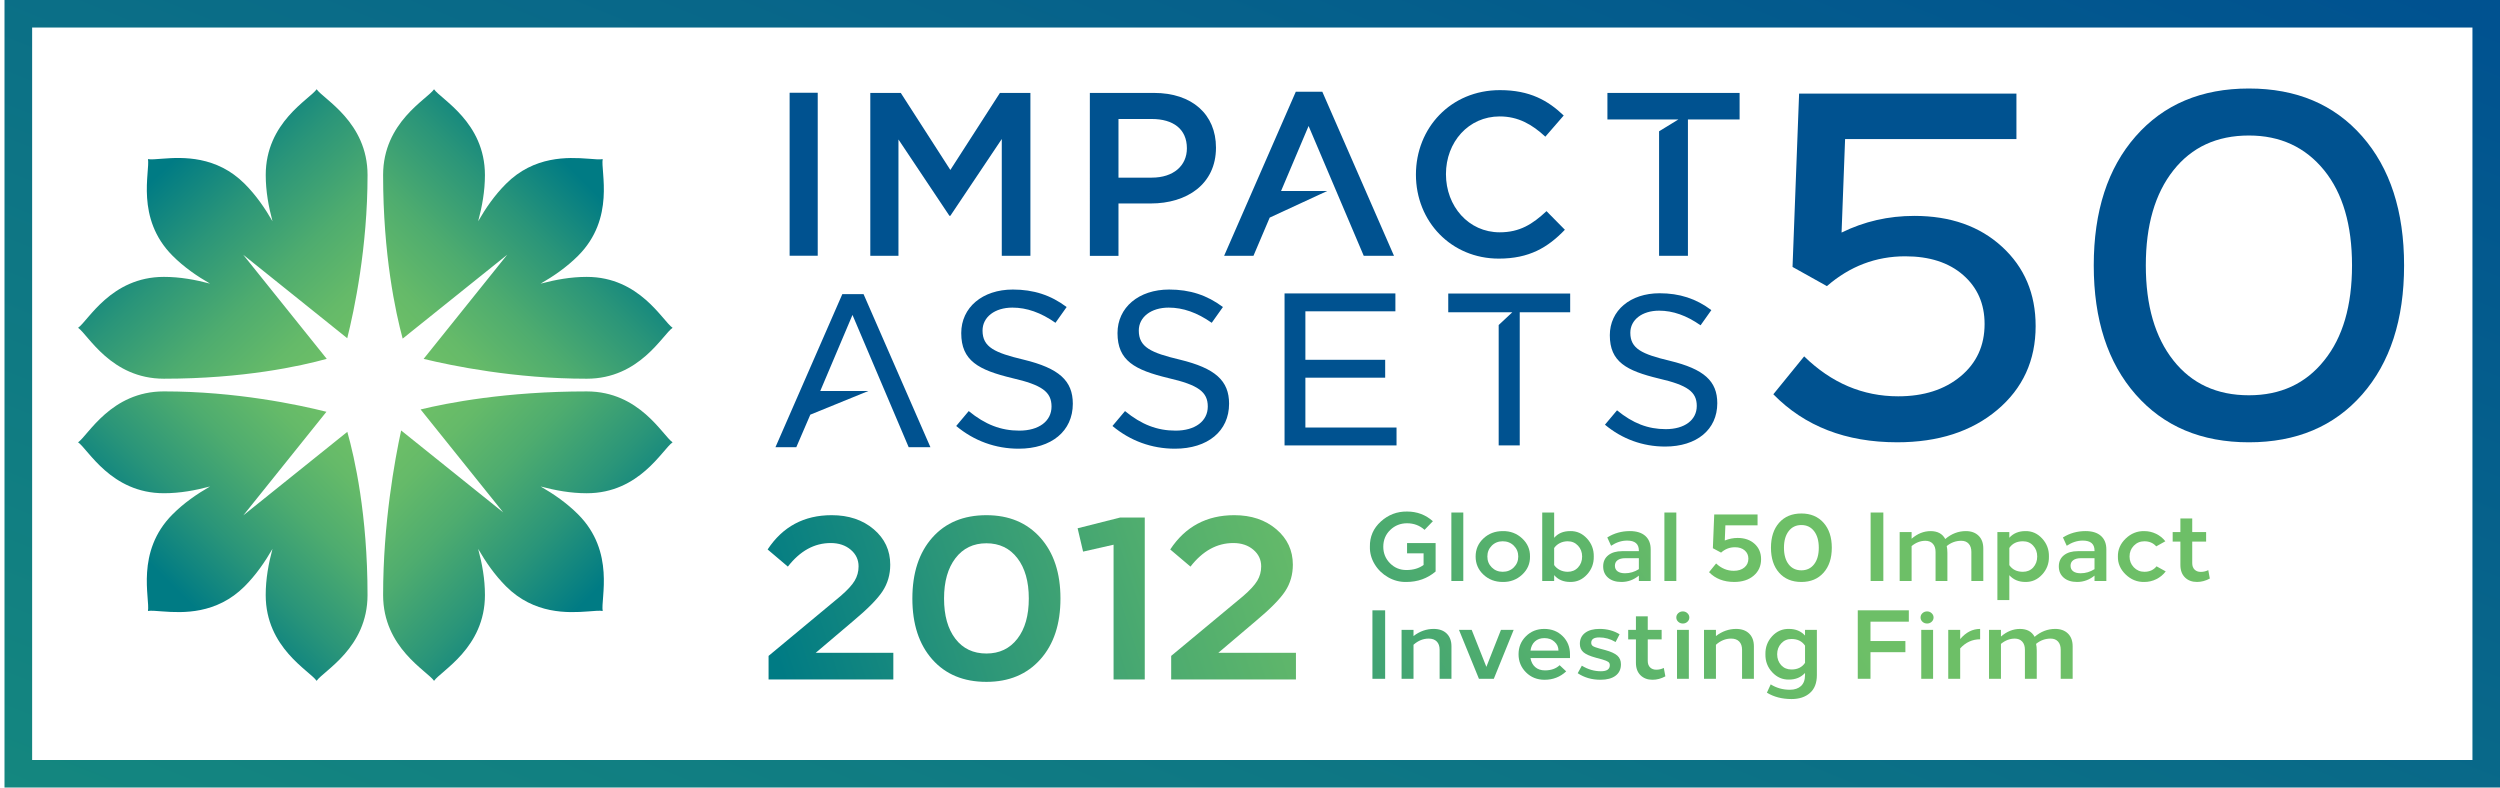
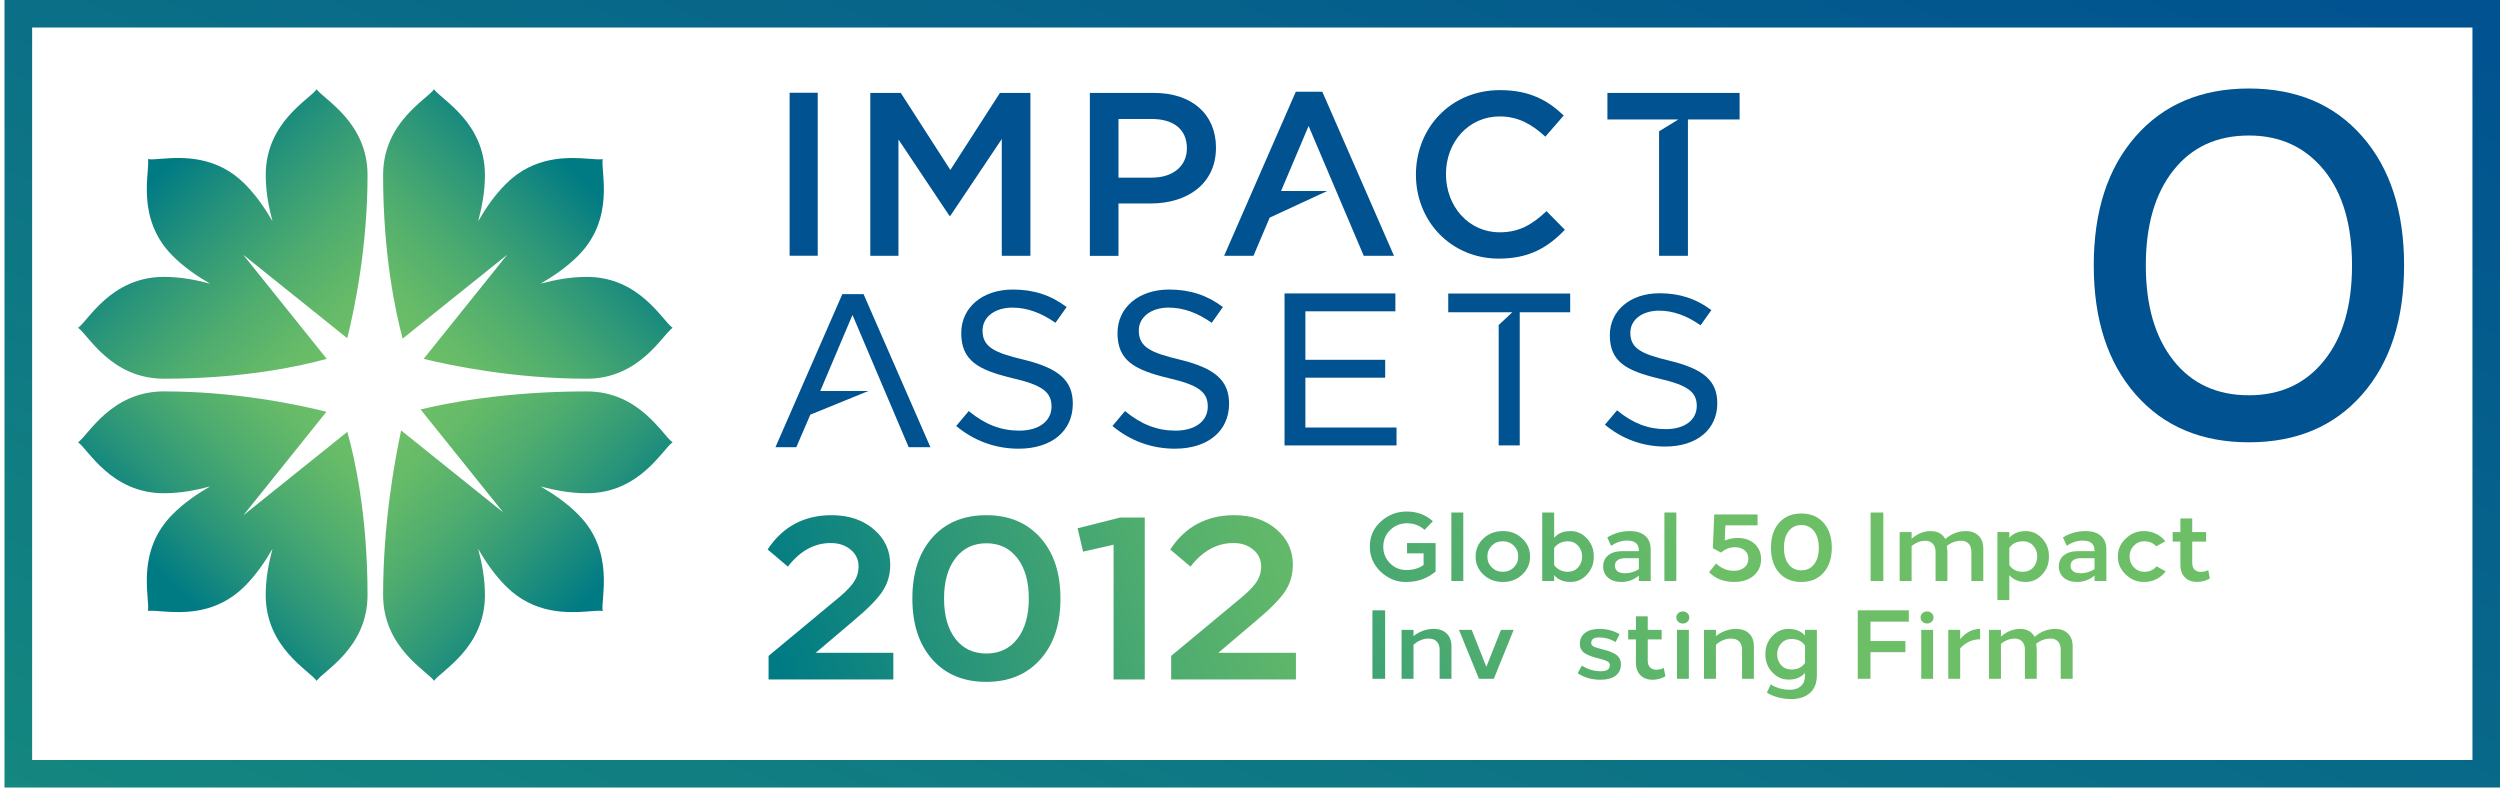
<svg xmlns="http://www.w3.org/2000/svg" xmlns:xlink="http://www.w3.org/1999/xlink" version="1.1" x="0px" y="0px" viewBox="0 0 273 86" style="enable-background:new 0 0 273 86;" xml:space="preserve">
  <style type="text/css">
	.st0{fill:#005290;}
	
		.st1{clip-path:url(#SVGID_00000012433022376987562310000015640487429936048533_);fill:url(#SVGID_00000057862981410801562660000005579558240098716848_);}
	
		.st2{clip-path:url(#SVGID_00000160873929517719277420000015274564312238784161_);fill:url(#SVGID_00000130609890900878045930000008833482031470903682_);}
	
		.st3{clip-path:url(#SVGID_00000116922984867089154090000005852378968546324378_);fill:url(#SVGID_00000170239080758432711210000015611748407411444924_);}
	
		.st4{clip-path:url(#SVGID_00000081648194355412989740000002065019868919318462_);fill:url(#SVGID_00000031889650115579526490000011868526419912548245_);}
	.st5{fill:url(#SVGID_00000085216441984581847680000004129023969065586832_);}
	.st6{fill:url(#SVGID_00000168088889085166008300000000962811721388778888_);}
	.st7{fill:url(#SVGID_00000182486289462085191620000005182790848285354164_);}
	.st8{fill:url(#SVGID_00000085931862666309088250000005960452474559933576_);}
	.st9{fill:url(#SVGID_00000024707641680274774800000007641394027633633420_);}
	.st10{fill:url(#SVGID_00000030462989850440225090000000604865749717848233_);}
	.st11{fill:url(#SVGID_00000117671783931135362260000001498040787265353612_);}
	.st12{fill:url(#SVGID_00000096058569563859302080000008058046654445045645_);}
	.st13{fill:url(#SVGID_00000103980428247966872130000015793613854798934710_);}
	.st14{fill:url(#SVGID_00000026156800953860471990000000544089126612431008_);}
	.st15{fill:url(#SVGID_00000095316818185614418520000010343106037681464994_);}
	.st16{fill:url(#SVGID_00000086665975364174708530000016807010684725179812_);}
	.st17{fill:url(#SVGID_00000088111987591673603600000005589294244464148888_);}
	.st18{fill:url(#SVGID_00000080193174958977541340000000607537338556479643_);}
	.st19{fill:url(#SVGID_00000147207583215775409340000016328233371571761057_);}
	.st20{fill:url(#SVGID_00000005236462174436638940000010321015519711652740_);}
	.st21{fill:url(#SVGID_00000060019411384684458800000007079533323345447336_);}
	.st22{fill:url(#SVGID_00000113318090924468572050000016343852865152568221_);}
	.st23{fill:url(#SVGID_00000147915683539032432120000012658301016247425462_);}
	.st24{fill:url(#SVGID_00000127010548778900536120000015937864866430842006_);}
	.st25{fill:url(#SVGID_00000124162617456823943220000000090347712964104591_);}
	.st26{fill:url(#SVGID_00000029004053705063138140000008180279399607327624_);}
	.st27{fill:url(#SVGID_00000055672572266689973370000013050730661618773128_);}
	.st28{fill:url(#SVGID_00000102523162468057597120000001563320373440044719_);}
	.st29{fill:url(#SVGID_00000016780667937990318020000012869062538874288046_);}
	.st30{fill:url(#SVGID_00000173131370126701854250000010868644484233549968_);}
	.st31{fill:url(#SVGID_00000065754409280564556850000002491688817302307235_);}
	.st32{fill:url(#SVGID_00000064348551217869300550000015290977856427947154_);}
	.st33{fill:url(#SVGID_00000016773498058217223250000010953573774094555554_);}
	.st34{fill:url(#SVGID_00000061455156569244154160000016890593159689577124_);}
	.st35{fill:url(#SVGID_00000035510453808126533950000012699378460362687156_);}
	
		.st36{fill:none;stroke:url(#SVGID_00000093894338767265823930000003207029558476441522_);stroke-width:3.018;stroke-miterlimit:10;}
</style>
  <g id="ImpactAssets_02">
    <g>
      <g>
        <polygon class="st0" points="99.228,48.835 93.091,34.389 89.573,42.695 94.827,42.695      88.487,45.281 86.956,48.835 84.679,48.835 91.981,32.121 94.301,32.121      101.602,48.835    " />
        <polygon class="st0" points="163.656,48.64 163.656,35.492 165.14,34.103 158.149,34.103      158.149,32.051 171.463,32.051 171.463,34.103 165.956,34.103 165.956,48.64    " />
        <path class="st0" d="M111.237,48.998c-2.526,0-4.876-0.856-6.82-2.48l1.368-1.628     c1.801,1.474,3.518,2.135,5.526,2.135c2.136,0,3.516-1.034,3.516-2.632     c0-1.601-1.041-2.354-4.286-3.103c-3.696-0.892-5.574-1.898-5.574-4.916     c0-2.8,2.318-4.756,5.638-4.756c2.263,0,4.14,0.609,5.872,1.91l-1.22,1.722     c-1.593-1.116-3.134-1.659-4.703-1.659c-1.92,0-3.261,1.031-3.261,2.506     c0,1.814,1.322,2.423,4.482,3.176c3.87,0.941,5.377,2.292,5.377,4.817     C117.152,47.072,114.83,48.998,111.237,48.998z" />
        <path class="st0" d="M128.3,48.998c-2.526,0-4.876-0.856-6.82-2.48l1.37-1.628     c1.798,1.474,3.516,2.135,5.525,2.135c2.136,0,3.515-1.034,3.515-2.632     c0-1.599-1.04-2.354-4.285-3.103c-3.696-0.892-5.574-1.898-5.574-4.916     c0-2.8,2.318-4.756,5.638-4.756c2.263,0,4.14,0.609,5.874,1.91l-1.223,1.722     c-1.592-1.116-3.135-1.659-4.701-1.659c-1.922,0-3.263,1.031-3.263,2.506     c0,1.814,1.322,2.423,4.483,3.176c3.869,0.941,5.377,2.292,5.377,4.817     C134.215,47.072,131.892,48.998,128.3,48.998z" />
        <polygon class="st0" points="140.273,48.64 140.273,32.042 152.377,32.042 152.377,33.995      142.548,33.995 142.548,39.29 151.261,39.29 151.261,41.243 142.548,41.243      142.548,46.686 152.501,46.686 152.501,48.64    " />
        <path class="st0" d="M181.829,48.764c-2.432,0-4.697-0.823-6.569-2.387l1.319-1.57     c1.732,1.42,3.388,2.056,5.323,2.056c2.056,0,3.385-0.994,3.385-2.535     c0-1.54-1.003-2.266-4.127-2.988c-3.56-0.859-5.368-1.828-5.368-4.734     c0-2.697,2.232-4.582,5.431-4.582c2.18,0,3.988,0.586,5.656,1.84l-1.177,1.659     c-1.535-1.074-3.02-1.598-4.529-1.598c-1.85,0-3.142,0.992-3.142,2.414     c0,1.746,1.274,2.332,4.319,3.06c3.725,0.906,5.177,2.207,5.177,4.638     C187.526,46.908,185.29,48.764,181.829,48.764z" />
        <rect x="86.226" y="10.128" class="st0" width="3.069" height="17.798" />
        <polygon class="st0" points="103.778,23.565 103.677,23.565 98.112,15.23 98.112,27.936      95.037,27.936 95.037,10.148 98.366,10.148 103.778,18.559 109.191,10.148      112.521,10.148 112.521,27.936 109.394,27.936 109.394,15.179    " />
        <path class="st0" d="M125.67,22.219h-3.532v5.719h-3.126V10.147h7.013     c4.143,0,6.76,2.339,6.76,5.974C132.785,20.136,129.583,22.219,125.67,22.219z      M125.772,12.994h-3.634v6.404h3.634c2.363,0,3.837-1.296,3.837-3.204     C129.608,14.087,128.109,12.994,125.772,12.994z" />
        <polygon class="st0" points="144.398,10.02 141.5,10.02 133.673,27.937 136.877,27.937      138.652,23.762 144.924,20.86 139.891,20.86 142.898,13.757 148.921,27.937      152.225,27.937    " />
        <path class="st0" d="M163.667,28.241c-5.184,0-9.048-4.041-9.048-9.174     c0-5.082,3.788-9.225,9.175-9.225c3.278,0,5.26,1.146,6.963,2.772l-2.007,2.312     c-1.423-1.322-2.948-2.212-4.981-2.212c-3.405,0-5.871,2.796-5.871,6.302     s2.466,6.353,5.871,6.353c2.187,0,3.583-0.889,5.108-2.312l2.007,2.033     C169.029,27.021,166.996,28.241,163.667,28.241z" />
        <polygon class="st0" points="184.322,27.937 181.171,27.937 181.171,14.337 183.28,13.046      175.53,13.046 175.53,10.147 189.965,10.147 189.965,13.046 184.322,13.046    " />
      </g>
    </g>
  </g>
  <g id="Flower">
    <g>
      <defs>
        <path id="SVGID_4_" d="M41.835,19.115c0,8.721,1.36,14.992,2.136,17.862l11.416-9.16     l-9.127,11.373c3.095,0.754,9.955,2.166,17.816,2.166     c5.777,0,8.274-4.812,9.371-5.56c-1.097-0.748-3.594-5.56-9.371-5.56     c-1.766,0-3.427,0.31-5.042,0.74c1.445-0.836,2.843-1.796,4.091-3.043     c4.085-4.085,2.448-9.253,2.689-10.558c-0.323,0.063-0.883,0.008-1.604-0.047     c-2.191-0.164-5.881-0.329-8.952,2.742c-1.248,1.247-2.207,2.64-3.041,4.088     c0.43-1.618,0.737-3.279,0.737-5.042c0-5.777-4.812-8.274-5.557-9.368     C46.65,10.838,41.835,13.339,41.835,19.115z" />
      </defs>
      <clipPath id="SVGID_00000046335671625957577770000000543142997591549858_">
        <use xlink:href="#SVGID_4_" style="overflow:visible;" />
      </clipPath>
      <linearGradient id="SVGID_00000169554242988233935070000017565818200262108842_" gradientUnits="userSpaceOnUse" x1="-126.062" y1="444.883" x2="-123.321" y2="444.883" gradientTransform="matrix(-7.503 7.503 7.503 7.503 -4218.587 -2373.819)">
        <stop offset="0" style="stop-color:#007B84" />
        <stop offset="0.071" style="stop-color:#007B84" />
        <stop offset="0.341" style="stop-color:#2A9579" />
        <stop offset="0.617" style="stop-color:#4EAC6F" />
        <stop offset="0.842" style="stop-color:#65BA69" />
        <stop offset="0.985" style="stop-color:#6DBF67" />
        <stop offset="1" style="stop-color:#6DBF67" />
      </linearGradient>
      <polygon style="clip-path:url(#SVGID_00000046335671625957577770000000543142997591549858_);fill:url(#SVGID_00000169554242988233935070000017565818200262108842_);" points="    89.251,25.552 57.641,57.162 26.031,25.552 57.641,-6.059   " />
    </g>
    <g>
      <defs>
        <path id="SVGID_3_" d="M45.929,44.712l9.026,11.246l-11.15-8.952     c-0.691,3.183-1.969,10.144-1.969,17.972c0,5.777,4.814,8.277,5.563,9.371     c0.743-1.094,5.557-3.594,5.557-9.371c0-1.763-0.307-3.427-0.74-5.039     c0.836,1.445,1.796,2.838,3.041,4.088c3.076,3.074,6.766,2.906,8.957,2.742     c0.721-0.055,1.278-0.11,1.601-0.049c-0.241-1.302,1.396-6.47-2.689-10.555     c-1.248-1.248-2.643-2.207-4.088-3.041c1.612,0.428,3.276,0.738,5.039,0.738     c5.777,0,8.274-4.812,9.371-5.56c-1.097-0.749-3.594-5.56-9.371-5.56     C55.256,42.741,48.821,44.007,45.929,44.712z" />
      </defs>
      <clipPath id="SVGID_00000149365928996754093690000003003675763916747185_">
        <use xlink:href="#SVGID_3_" style="overflow:visible;" />
      </clipPath>
      <linearGradient id="SVGID_00000091720316630167364650000001222313979060321204_" gradientUnits="userSpaceOnUse" x1="-172.207" y1="483.399" x2="-169.465" y2="483.399" gradientTransform="matrix(-7.891 -7.632 -7.632 7.891 2396.56 -5062.381)">
        <stop offset="0" style="stop-color:#007B84" />
        <stop offset="0.071" style="stop-color:#007B84" />
        <stop offset="0.341" style="stop-color:#2A9579" />
        <stop offset="0.617" style="stop-color:#4EAC6F" />
        <stop offset="0.842" style="stop-color:#65BA69" />
        <stop offset="0.985" style="stop-color:#6DBF67" />
        <stop offset="1" style="stop-color:#6DBF67" />
      </linearGradient>
      <polygon style="clip-path:url(#SVGID_00000149365928996754093690000003003675763916747185_);fill:url(#SVGID_00000091720316630167364650000001222313979060321204_);" points="    58.168,90.147 26.039,59.072 57.114,26.944 89.243,58.019   " />
    </g>
    <g>
      <defs>
        <path id="SVGID_2_" d="M8.526,48.301c1.094,0.746,3.592,5.56,9.368,5.56     c1.768,0,3.43-0.31,5.045-0.74c-1.448,0.836-2.843,1.793-4.091,3.043     c-4.085,4.085-2.448,9.253-2.692,10.555c0.321-0.06,0.88-0.005,1.601,0.049     c2.191,0.164,5.878,0.332,8.957-2.742c1.245-1.25,2.202-2.64,3.041-4.088     c-0.433,1.615-0.74,3.279-0.74,5.039c0,5.777,4.814,8.277,5.56,9.371     c0.749-1.094,5.56-3.594,5.56-9.371c0-8.743-1.406-14.983-2.207-17.821     L26.572,56.276l9.075-11.31c-3.079-0.773-9.895-2.226-17.752-2.226     C12.118,42.741,9.62,47.552,8.526,48.301z" />
      </defs>
      <clipPath id="SVGID_00000128447137890911541140000015743918968163360142_">
        <use xlink:href="#SVGID_2_" style="overflow:visible;" />
      </clipPath>
      <linearGradient id="SVGID_00000083773640967811588750000014460331176053374631_" gradientUnits="userSpaceOnUse" x1="-214.143" y1="438.144" x2="-211.401" y2="438.144" gradientTransform="matrix(7.244 -7.373 -7.373 -7.244 4799.271 1660.581)">
        <stop offset="0" style="stop-color:#007B84" />
        <stop offset="0.071" style="stop-color:#007B84" />
        <stop offset="0.341" style="stop-color:#2A9579" />
        <stop offset="0.617" style="stop-color:#4EAC6F" />
        <stop offset="0.842" style="stop-color:#65BA69" />
        <stop offset="0.985" style="stop-color:#6DBF67" />
        <stop offset="1" style="stop-color:#6DBF67" />
      </linearGradient>
      <polygon style="clip-path:url(#SVGID_00000128447137890911541140000015743918968163360142_);fill:url(#SVGID_00000083773640967811588750000014460331176053374631_);" points="    -7.276,58.825 24.051,26.939 55.937,58.266 24.611,90.152   " />
    </g>
    <g>
      <defs>
        <path id="SVGID_1_" d="M29.018,19.115c0,1.766,0.307,3.43,0.738,5.045     c-0.839-1.448-1.793-2.84-3.041-4.091c-3.079-3.074-6.766-2.909-8.957-2.742     c-0.721,0.055-1.28,0.11-1.601,0.047c0.244,1.305-1.393,6.473,2.692,10.558     c1.247,1.248,2.643,2.207,4.088,3.041c-1.618-0.428-3.276-0.737-5.042-0.737     c-5.777,0-8.274,4.812-9.368,5.56c1.094,0.749,3.592,5.56,9.368,5.56     c8.688,0,14.918-1.376,17.785-2.169l-9.124-11.37l11.362,9.119     c0.765-3.062,2.218-9.922,2.218-17.821c0-5.777-4.812-8.277-5.56-9.368     C33.829,10.838,29.016,13.339,29.018,19.115z" />
      </defs>
      <clipPath id="SVGID_00000183957619231733046920000010081042821832089531_">
        <use xlink:href="#SVGID_1_" style="overflow:visible;" />
      </clipPath>
      <linearGradient id="SVGID_00000031182289323771332320000017325776514038056327_" gradientUnits="userSpaceOnUse" x1="-165.153" y1="400.45" x2="-162.411" y2="400.45" gradientTransform="matrix(7.761 8.15 8.15 -7.761 -1965.614 4470.82)">
        <stop offset="0" style="stop-color:#007B84" />
        <stop offset="0.071" style="stop-color:#007B84" />
        <stop offset="0.341" style="stop-color:#2A9579" />
        <stop offset="0.617" style="stop-color:#4EAC6F" />
        <stop offset="0.842" style="stop-color:#65BA69" />
        <stop offset="0.985" style="stop-color:#6DBF67" />
        <stop offset="1" style="stop-color:#6DBF67" />
      </linearGradient>
      <polygon style="clip-path:url(#SVGID_00000183957619231733046920000010081042821832089531_);fill:url(#SVGID_00000031182289323771332320000017325776514038056327_);" points="    25.101,-6.039 55.921,26.322 23.56,57.142 -7.26,24.781   " />
    </g>
  </g>
  <g id="Loew_Next_-_Medium_-_Outline">
    <g>
      <linearGradient id="SVGID_00000125575410866461327290000017845632924328210091_" gradientUnits="userSpaceOnUse" x1="103.814" y1="92.54" x2="185.072" y2="39.08">
        <stop offset="0" style="stop-color:#007B84" />
        <stop offset="0.071" style="stop-color:#007B84" />
        <stop offset="0.341" style="stop-color:#2A9579" />
        <stop offset="0.617" style="stop-color:#4EAC6F" />
        <stop offset="0.842" style="stop-color:#65BA69" />
        <stop offset="0.985" style="stop-color:#6DBF67" />
        <stop offset="1" style="stop-color:#6DBF67" />
      </linearGradient>
      <path style="fill:url(#SVGID_00000125575410866461327290000017845632924328210091_);" d="M156.47,56.917    l-0.908,0.94c-0.534-0.477-1.171-0.716-1.912-0.716    c-0.719,0-1.331,0.244-1.837,0.732c-0.505,0.488-0.758,1.098-0.758,1.832    c0,0.705,0.244,1.305,0.732,1.799c0.488,0.495,1.084,0.743,1.789,0.743    c0.755,0,1.381-0.185,1.88-0.555v-1.271h-1.805v-1.121h3.119v3.108    c-0.897,0.761-1.961,1.142-3.193,1.142c-0.705,0.015-1.367-0.154-1.987-0.507    c-0.619-0.353-1.111-0.828-1.474-1.426s-0.538-1.235-0.523-1.912    c-0.021-1.096,0.377-2.015,1.196-2.756c0.819-0.741,1.773-1.104,2.863-1.089    C154.74,55.86,155.68,56.213,156.47,56.917z" />
      <linearGradient id="SVGID_00000010311944381683000200000004762505323412207038_" gradientUnits="userSpaceOnUse" x1="105.45" y1="95.028" x2="186.709" y2="41.568">
        <stop offset="0" style="stop-color:#007B84" />
        <stop offset="0.071" style="stop-color:#007B84" />
        <stop offset="0.341" style="stop-color:#2A9579" />
        <stop offset="0.617" style="stop-color:#4EAC6F" />
        <stop offset="0.842" style="stop-color:#65BA69" />
        <stop offset="0.985" style="stop-color:#6DBF67" />
        <stop offset="1" style="stop-color:#6DBF67" />
      </linearGradient>
      <path style="fill:url(#SVGID_00000010311944381683000200000004762505323412207038_);" d="M159.792,55.967v7.477    h-1.303v-7.477H159.792z" />
      <linearGradient id="SVGID_00000156548717843007905140000000555503598723451578_" gradientUnits="userSpaceOnUse" x1="107.441" y1="98.054" x2="188.699" y2="44.595">
        <stop offset="0" style="stop-color:#007B84" />
        <stop offset="0.071" style="stop-color:#007B84" />
        <stop offset="0.341" style="stop-color:#2A9579" />
        <stop offset="0.617" style="stop-color:#4EAC6F" />
        <stop offset="0.842" style="stop-color:#65BA69" />
        <stop offset="0.985" style="stop-color:#6DBF67" />
        <stop offset="1" style="stop-color:#6DBF67" />
      </linearGradient>
      <path style="fill:url(#SVGID_00000156548717843007905140000000555503598723451578_);" d="M167.076,60.773    c0.014,0.776-0.272,1.436-0.86,1.982c-0.587,0.544-1.294,0.809-2.12,0.795    c-0.833,0-1.534-0.267-2.104-0.801c-0.57-0.534-0.854-1.192-0.854-1.976    s0.285-1.442,0.854-1.976c0.57-0.534,1.271-0.801,2.104-0.801    c0.826-0.015,1.533,0.25,2.12,0.795    C166.804,59.337,167.09,59.997,167.076,60.773z M162.9,59.587    c-0.32,0.321-0.48,0.716-0.48,1.186c0,0.47,0.16,0.865,0.48,1.186    c0.321,0.32,0.719,0.48,1.196,0.48c0.484,0,0.888-0.16,1.212-0.48    c0.324-0.321,0.486-0.716,0.486-1.186c0-0.47-0.162-0.865-0.486-1.186    c-0.324-0.32-0.728-0.48-1.212-0.48    C163.619,59.108,163.22,59.267,162.9,59.587z" />
      <linearGradient id="SVGID_00000072247973841799589840000009372100805873457808_" gradientUnits="userSpaceOnUse" x1="108.851" y1="100.197" x2="190.109" y2="46.738">
        <stop offset="0" style="stop-color:#007B84" />
        <stop offset="0.071" style="stop-color:#007B84" />
        <stop offset="0.341" style="stop-color:#2A9579" />
        <stop offset="0.617" style="stop-color:#4EAC6F" />
        <stop offset="0.842" style="stop-color:#65BA69" />
        <stop offset="0.985" style="stop-color:#6DBF67" />
        <stop offset="1" style="stop-color:#6DBF67" />
      </linearGradient>
      <path style="fill:url(#SVGID_00000072247973841799589840000009372100805873457808_);" d="M174.04,60.773    c0.015,0.762-0.234,1.419-0.743,1.97c-0.509,0.552-1.119,0.821-1.831,0.806    c-0.741,0-1.325-0.248-1.752-0.747v0.64h-1.303v-7.477h1.303v2.766    c0.42-0.491,1.004-0.736,1.752-0.736c0.712-0.015,1.322,0.255,1.831,0.806    C173.806,59.355,174.054,60.012,174.04,60.773z M172.769,60.773    c0-0.47-0.15-0.865-0.449-1.186c-0.299-0.32-0.673-0.48-1.122-0.48    c-0.313,0-0.6,0.066-0.86,0.197c-0.26,0.131-0.468,0.312-0.625,0.539v1.859    c0.156,0.227,0.365,0.408,0.625,0.539c0.26,0.131,0.547,0.197,0.86,0.197    c0.455,0,0.83-0.156,1.122-0.469C172.619,61.649,172.769,61.25,172.769,60.773z" />
      <linearGradient id="SVGID_00000150813334354801396620000018433144552469920128_" gradientUnits="userSpaceOnUse" x1="111.738" y1="104.585" x2="192.996" y2="51.126">
        <stop offset="0" style="stop-color:#007B84" />
        <stop offset="0.071" style="stop-color:#007B84" />
        <stop offset="0.341" style="stop-color:#2A9579" />
        <stop offset="0.617" style="stop-color:#4EAC6F" />
        <stop offset="0.842" style="stop-color:#65BA69" />
        <stop offset="0.985" style="stop-color:#6DBF67" />
        <stop offset="1" style="stop-color:#6DBF67" />
      </linearGradient>
      <path style="fill:url(#SVGID_00000150813334354801396620000018433144552469920128_);" d="M180.256,59.993v3.45    h-1.292v-0.587c-0.562,0.463-1.196,0.694-1.902,0.694    c-0.612,0-1.098-0.154-1.458-0.464c-0.359-0.31-0.538-0.721-0.538-1.234    c0-0.519,0.186-0.927,0.56-1.222c0.374-0.295,0.881-0.443,1.522-0.443h1.816    V60.121c0-0.726-0.427-1.089-1.282-1.089c-0.599,0-1.182,0.189-1.752,0.566    l-0.415-0.909c0.741-0.462,1.563-0.694,2.467-0.694    c0.726,0,1.286,0.174,1.682,0.523C180.058,58.869,180.256,59.36,180.256,59.993z     M178.964,62.151v-1.196h-1.484c-0.357,0-0.634,0.071-0.833,0.214    c-0.199,0.143-0.299,0.345-0.299,0.609c0,0.263,0.096,0.466,0.288,0.608    c0.193,0.143,0.463,0.214,0.813,0.214    C177.989,62.6,178.494,62.451,178.964,62.151z" />
      <linearGradient id="SVGID_00000124158055404276778180000000467833492469483685_" gradientUnits="userSpaceOnUse" x1="112.477" y1="105.709" x2="193.736" y2="52.25">
        <stop offset="0" style="stop-color:#007B84" />
        <stop offset="0.071" style="stop-color:#007B84" />
        <stop offset="0.341" style="stop-color:#2A9579" />
        <stop offset="0.617" style="stop-color:#4EAC6F" />
        <stop offset="0.842" style="stop-color:#65BA69" />
        <stop offset="0.985" style="stop-color:#6DBF67" />
        <stop offset="1" style="stop-color:#6DBF67" />
      </linearGradient>
      <path style="fill:url(#SVGID_00000124158055404276778180000000467833492469483685_);" d="M183.054,55.967v7.477    h-1.302v-7.477H183.054z" />
      <linearGradient id="SVGID_00000160885823729081435130000011776184612018020224_" gradientUnits="userSpaceOnUse" x1="107.764" y1="98.544" x2="189.022" y2="45.085">
        <stop offset="0" style="stop-color:#007B84" />
        <stop offset="0.071" style="stop-color:#007B84" />
        <stop offset="0.341" style="stop-color:#2A9579" />
        <stop offset="0.617" style="stop-color:#4EAC6F" />
        <stop offset="0.842" style="stop-color:#65BA69" />
        <stop offset="0.985" style="stop-color:#6DBF67" />
        <stop offset="1" style="stop-color:#6DBF67" />
      </linearGradient>
      <path style="fill:url(#SVGID_00000160885823729081435130000011776184612018020224_);" d="M151.258,66.648v7.477    h-1.389v-7.477H151.258z" />
      <linearGradient id="SVGID_00000061437695523906111510000010622016984374654867_" gradientUnits="userSpaceOnUse" x1="109.829" y1="101.683" x2="191.087" y2="48.223">
        <stop offset="0" style="stop-color:#007B84" />
        <stop offset="0.071" style="stop-color:#007B84" />
        <stop offset="0.341" style="stop-color:#2A9579" />
        <stop offset="0.617" style="stop-color:#4EAC6F" />
        <stop offset="0.842" style="stop-color:#65BA69" />
        <stop offset="0.985" style="stop-color:#6DBF67" />
        <stop offset="1" style="stop-color:#6DBF67" />
      </linearGradient>
      <path style="fill:url(#SVGID_00000061437695523906111510000010622016984374654867_);" d="M158.499,70.578v3.546    h-1.292v-3.172c0-0.385-0.103-0.684-0.31-0.897    c-0.207-0.214-0.502-0.321-0.887-0.321c-0.598,0-1.15,0.224-1.655,0.673v3.717    h-1.303v-5.341h1.303v0.673c0.676-0.519,1.41-0.779,2.2-0.779    c0.605,0,1.081,0.169,1.426,0.507C158.326,69.523,158.499,69.988,158.499,70.578z" />
      <linearGradient id="SVGID_00000181792247873526329990000001686172371072157571_" gradientUnits="userSpaceOnUse" x1="111.474" y1="104.184" x2="192.732" y2="50.725">
        <stop offset="0" style="stop-color:#007B84" />
        <stop offset="0.071" style="stop-color:#007B84" />
        <stop offset="0.341" style="stop-color:#2A9579" />
        <stop offset="0.617" style="stop-color:#4EAC6F" />
        <stop offset="0.842" style="stop-color:#65BA69" />
        <stop offset="0.985" style="stop-color:#6DBF67" />
        <stop offset="1" style="stop-color:#6DBF67" />
      </linearGradient>
      <path style="fill:url(#SVGID_00000181792247873526329990000001686172371072157571_);" d="M163.904,68.784h1.388    l-2.168,5.341h-1.624l-2.179-5.341h1.388l1.602,4.038L163.904,68.784z" />
      <linearGradient id="SVGID_00000145022341822448232940000000153433629153207468_" gradientUnits="userSpaceOnUse" x1="113.744" y1="107.634" x2="195.002" y2="54.174">
        <stop offset="0" style="stop-color:#007B84" />
        <stop offset="0.071" style="stop-color:#007B84" />
        <stop offset="0.341" style="stop-color:#2A9579" />
        <stop offset="0.617" style="stop-color:#4EAC6F" />
        <stop offset="0.842" style="stop-color:#65BA69" />
        <stop offset="0.985" style="stop-color:#6DBF67" />
        <stop offset="1" style="stop-color:#6DBF67" />
      </linearGradient>
-       <path style="fill:url(#SVGID_00000145022341822448232940000000153433629153207468_);" d="M171.444,71.454v0.406    h-4.315c0.071,0.42,0.244,0.75,0.518,0.988    c0.274,0.239,0.628,0.358,1.063,0.358c0.669,0,1.203-0.188,1.602-0.565    l0.716,0.673c-0.656,0.612-1.442,0.918-2.36,0.918    c-0.812,0-1.488-0.27-2.03-0.812c-0.541-0.541-0.812-1.2-0.812-1.976    c0-0.776,0.269-1.431,0.806-1.965s1.205-0.801,2.003-0.801    c0.805,0,1.474,0.263,2.008,0.79C171.177,69.995,171.444,70.657,171.444,71.454z     M167.129,71.049h3.055c0-0.391-0.146-0.716-0.438-0.972    c-0.285-0.263-0.651-0.395-1.1-0.395c-0.42,0-0.764,0.121-1.031,0.363    C167.348,70.286,167.186,70.621,167.129,71.049z" />
      <linearGradient id="SVGID_00000041992550873784684060000015726857245654595456_" gradientUnits="userSpaceOnUse" x1="115.56" y1="110.395" x2="196.818" y2="56.935">
        <stop offset="0" style="stop-color:#007B84" />
        <stop offset="0.071" style="stop-color:#007B84" />
        <stop offset="0.341" style="stop-color:#2A9579" />
        <stop offset="0.617" style="stop-color:#4EAC6F" />
        <stop offset="0.842" style="stop-color:#65BA69" />
        <stop offset="0.985" style="stop-color:#6DBF67" />
        <stop offset="1" style="stop-color:#6DBF67" />
      </linearGradient>
      <path style="fill:url(#SVGID_00000041992550873784684060000015726857245654595456_);" d="M176.86,69.265    l-0.438,0.844c-0.563-0.335-1.158-0.503-1.784-0.503    c-0.584,0-0.876,0.196-0.876,0.588c0,0.156,0.061,0.275,0.181,0.358    c0.121,0.081,0.367,0.172,0.736,0.272l0.599,0.16    c0.626,0.171,1.072,0.374,1.335,0.609s0.395,0.552,0.395,0.95    c0,0.534-0.196,0.949-0.587,1.244c-0.392,0.296-0.941,0.443-1.645,0.443    c-0.947,0-1.776-0.238-2.489-0.716l0.449-0.822    c0.662,0.406,1.357,0.609,2.083,0.609c0.648,0,0.972-0.221,0.972-0.662    c0-0.156-0.056-0.276-0.166-0.358c-0.111-0.082-0.333-0.173-0.668-0.273    l-0.673-0.181c-0.655-0.177-1.114-0.381-1.378-0.608    c-0.257-0.228-0.385-0.531-0.385-0.909c0-0.512,0.19-0.913,0.572-1.202    c0.381-0.288,0.905-0.432,1.575-0.432    C175.503,68.678,176.233,68.873,176.86,69.265z" />
      <linearGradient id="SVGID_00000152981522260476996140000010949351913762922381_" gradientUnits="userSpaceOnUse" x1="116.82" y1="112.31" x2="198.078" y2="58.85">
        <stop offset="0" style="stop-color:#007B84" />
        <stop offset="0.071" style="stop-color:#007B84" />
        <stop offset="0.341" style="stop-color:#2A9579" />
        <stop offset="0.617" style="stop-color:#4EAC6F" />
        <stop offset="0.842" style="stop-color:#65BA69" />
        <stop offset="0.985" style="stop-color:#6DBF67" />
        <stop offset="1" style="stop-color:#6DBF67" />
      </linearGradient>
      <path style="fill:url(#SVGID_00000152981522260476996140000010949351913762922381_);" d="M181.687,72.939    l0.171,0.919c-0.463,0.249-0.929,0.373-1.4,0.373    c-0.54,0-0.978-0.164-1.314-0.491c-0.334-0.328-0.501-0.783-0.501-1.366v-2.553    h-0.845v-1.036h0.845v-1.484h1.291v1.484h1.517v1.036h-1.517v2.35    c0,0.307,0.086,0.543,0.257,0.71c0.171,0.168,0.395,0.251,0.674,0.251    C181.157,73.132,181.431,73.067,181.687,72.939z" />
      <linearGradient id="SVGID_00000182520110836494819560000013263349789539145650_" gradientUnits="userSpaceOnUse" x1="117.885" y1="113.928" x2="199.143" y2="60.469">
        <stop offset="0" style="stop-color:#007B84" />
        <stop offset="0.071" style="stop-color:#007B84" />
        <stop offset="0.341" style="stop-color:#2A9579" />
        <stop offset="0.617" style="stop-color:#4EAC6F" />
        <stop offset="0.842" style="stop-color:#65BA69" />
        <stop offset="0.985" style="stop-color:#6DBF67" />
        <stop offset="1" style="stop-color:#6DBF67" />
      </linearGradient>
      <path style="fill:url(#SVGID_00000182520110836494819560000013263349789539145650_);" d="M184.475,67.428    c0,0.185-0.069,0.341-0.208,0.469c-0.139,0.128-0.305,0.192-0.497,0.192    c-0.199,0-0.368-0.064-0.508-0.192c-0.138-0.128-0.209-0.285-0.209-0.469    c0-0.186,0.071-0.342,0.209-0.47c0.14-0.128,0.309-0.192,0.508-0.192    c0.192,0,0.358,0.066,0.497,0.197C184.406,67.094,184.475,67.25,184.475,67.428z     M184.422,68.784v5.341h-1.293v-5.341H184.422z" />
      <linearGradient id="SVGID_00000125578782099423917270000013596638140435614852_" gradientUnits="userSpaceOnUse" x1="119.805" y1="116.847" x2="201.063" y2="63.387">
        <stop offset="0" style="stop-color:#007B84" />
        <stop offset="0.071" style="stop-color:#007B84" />
        <stop offset="0.341" style="stop-color:#2A9579" />
        <stop offset="0.617" style="stop-color:#4EAC6F" />
        <stop offset="0.842" style="stop-color:#65BA69" />
        <stop offset="0.985" style="stop-color:#6DBF67" />
        <stop offset="1" style="stop-color:#6DBF67" />
      </linearGradient>
      <path style="fill:url(#SVGID_00000125578782099423917270000013596638140435614852_);" d="M191.525,70.578v3.546    h-1.292v-3.172c0-0.385-0.103-0.684-0.31-0.897    c-0.207-0.214-0.502-0.321-0.887-0.321c-0.598,0-1.151,0.224-1.655,0.673v3.717    h-1.303v-5.341h1.303v0.673c0.676-0.519,1.41-0.779,2.201-0.779    c0.605,0,1.081,0.169,1.425,0.507C191.353,69.523,191.525,69.988,191.525,70.578z" />
      <linearGradient id="SVGID_00000002382632946101425460000017683128098866198709_" gradientUnits="userSpaceOnUse" x1="122.352" y1="120.718" x2="203.61" y2="67.259">
        <stop offset="0" style="stop-color:#007B84" />
        <stop offset="0.071" style="stop-color:#007B84" />
        <stop offset="0.341" style="stop-color:#2A9579" />
        <stop offset="0.617" style="stop-color:#4EAC6F" />
        <stop offset="0.842" style="stop-color:#65BA69" />
        <stop offset="0.985" style="stop-color:#6DBF67" />
        <stop offset="1" style="stop-color:#6DBF67" />
      </linearGradient>
      <path style="fill:url(#SVGID_00000002382632946101425460000017683128098866198709_);" d="M197.11,68.784h1.293    v4.935c0,0.869-0.257,1.524-0.77,1.965c-0.499,0.434-1.164,0.652-1.996,0.652    c-1.033,0-1.93-0.232-2.692-0.695l0.416-0.907    c0.627,0.391,1.325,0.587,2.094,0.587c0.512,0,0.916-0.136,1.212-0.406    c0.295-0.271,0.442-0.67,0.442-1.196v-0.235    c-0.44,0.484-1.024,0.726-1.75,0.726c-0.713,0.015-1.324-0.252-1.833-0.801    c-0.509-0.549-0.756-1.204-0.742-1.965c-0.015-0.77,0.231-1.426,0.736-1.971    c0.505-0.544,1.118-0.809,1.838-0.795c0.726,0,1.31,0.242,1.75,0.726V68.784z     M197.11,72.384v-1.88c-0.328-0.485-0.822-0.727-1.483-0.727    c-0.45,0-0.822,0.161-1.117,0.481c-0.295,0.32-0.443,0.716-0.443,1.186    c0,0.469,0.146,0.869,0.438,1.196c0.292,0.313,0.665,0.469,1.122,0.469    C196.288,73.11,196.783,72.868,197.11,72.384z" />
      <linearGradient id="SVGID_00000096040658472702758370000014691090948458181038_" gradientUnits="userSpaceOnUse" x1="123.774" y1="122.879" x2="205.032" y2="69.42">
        <stop offset="0" style="stop-color:#007B84" />
        <stop offset="0.071" style="stop-color:#007B84" />
        <stop offset="0.341" style="stop-color:#2A9579" />
        <stop offset="0.617" style="stop-color:#4EAC6F" />
        <stop offset="0.842" style="stop-color:#65BA69" />
        <stop offset="0.985" style="stop-color:#6DBF67" />
        <stop offset="1" style="stop-color:#6DBF67" />
      </linearGradient>
      <path style="fill:url(#SVGID_00000096040658472702758370000014691090948458181038_);" d="M208.444,66.648v1.239    H204.257v2.114h3.812v1.218H204.257v2.905h-1.389v-7.477H208.444z" />
      <linearGradient id="SVGID_00000114059626829858265630000017612925181661614213_" gradientUnits="userSpaceOnUse" x1="125.941" y1="126.174" x2="207.2" y2="72.715">
        <stop offset="0" style="stop-color:#007B84" />
        <stop offset="0.071" style="stop-color:#007B84" />
        <stop offset="0.341" style="stop-color:#2A9579" />
        <stop offset="0.617" style="stop-color:#4EAC6F" />
        <stop offset="0.842" style="stop-color:#65BA69" />
        <stop offset="0.985" style="stop-color:#6DBF67" />
        <stop offset="1" style="stop-color:#6DBF67" />
      </linearGradient>
      <path style="fill:url(#SVGID_00000114059626829858265630000017612925181661614213_);" d="M211.146,67.428    c0,0.185-0.069,0.341-0.209,0.469c-0.138,0.128-0.305,0.192-0.496,0.192    c-0.199,0-0.368-0.064-0.507-0.192c-0.139-0.128-0.209-0.285-0.209-0.469    c0-0.186,0.07-0.342,0.209-0.47c0.139-0.128,0.308-0.192,0.507-0.192    c0.192,0,0.359,0.066,0.496,0.197C211.077,67.094,211.146,67.25,211.146,67.428z     M211.093,68.784v5.341h-1.292v-5.341H211.093z" />
      <linearGradient id="SVGID_00000072997787283286079540000008308535455411768198_" gradientUnits="userSpaceOnUse" x1="127.236" y1="128.141" x2="208.494" y2="74.682">
        <stop offset="0" style="stop-color:#007B84" />
        <stop offset="0.071" style="stop-color:#007B84" />
        <stop offset="0.341" style="stop-color:#2A9579" />
        <stop offset="0.617" style="stop-color:#4EAC6F" />
        <stop offset="0.842" style="stop-color:#65BA69" />
        <stop offset="0.985" style="stop-color:#6DBF67" />
        <stop offset="1" style="stop-color:#6DBF67" />
      </linearGradient>
      <path style="fill:url(#SVGID_00000072997787283286079540000008308535455411768198_);" d="M216.23,68.678v1.132    c-0.847,0-1.573,0.331-2.178,0.993v3.322h-1.304v-5.341h1.304v1.004    C214.678,69.048,215.404,68.678,216.23,68.678z" />
      <linearGradient id="SVGID_00000013872799309605832600000004604772612323285378_" gradientUnits="userSpaceOnUse" x1="129.764" y1="131.984" x2="211.022" y2="78.524">
        <stop offset="0" style="stop-color:#007B84" />
        <stop offset="0.071" style="stop-color:#007B84" />
        <stop offset="0.341" style="stop-color:#2A9579" />
        <stop offset="0.617" style="stop-color:#4EAC6F" />
        <stop offset="0.842" style="stop-color:#65BA69" />
        <stop offset="0.985" style="stop-color:#6DBF67" />
        <stop offset="1" style="stop-color:#6DBF67" />
      </linearGradient>
      <path style="fill:url(#SVGID_00000013872799309605832600000004604772612323285378_);" d="M222.179,69.542    c0.677-0.577,1.428-0.865,2.254-0.865c0.577,0,1.038,0.167,1.383,0.502    c0.345,0.335,0.518,0.801,0.518,1.399v3.546h-1.304v-3.172    c0-0.385-0.098-0.684-0.293-0.897c-0.196-0.214-0.464-0.321-0.806-0.321    c-0.591,0-1.122,0.193-1.592,0.577c0.05,0.207,0.075,0.456,0.075,0.748v3.066    h-1.293v-3.172c0-0.385-0.099-0.684-0.298-0.897    c-0.2-0.214-0.469-0.321-0.812-0.321c-0.534,0-1.037,0.193-1.506,0.577v3.813    h-1.304v-5.341h1.304v0.726c0.64-0.555,1.331-0.832,2.072-0.832    C221.34,68.678,221.874,68.966,222.179,69.542z" />
    </g>
    <g>
      <linearGradient id="SVGID_00000183232182328232262830000014171809363853058750_" gradientUnits="userSpaceOnUse" x1="77.86" y1="70.316" x2="160.079" y2="43.444">
        <stop offset="0" style="stop-color:#007B84" />
        <stop offset="0.071" style="stop-color:#007B84" />
        <stop offset="0.341" style="stop-color:#2A9579" />
        <stop offset="0.617" style="stop-color:#4EAC6F" />
        <stop offset="0.842" style="stop-color:#65BA69" />
        <stop offset="0.985" style="stop-color:#6DBF67" />
        <stop offset="1" style="stop-color:#6DBF67" />
      </linearGradient>
      <path style="fill:url(#SVGID_00000183232182328232262830000014171809363853058750_);" d="M89.076,71.286h8.476    v2.912H83.928v-2.574l7.852-6.525c0.745-0.642,1.261-1.2,1.547-1.678    c0.286-0.477,0.429-1.001,0.429-1.572c0-0.729-0.286-1.335-0.858-1.82    c-0.572-0.485-1.3-0.729-2.184-0.729c-1.786,0-3.346,0.858-4.68,2.574    l-2.21-1.872c1.646-2.496,3.978-3.744,6.994-3.744    c1.854,0,3.384,0.512,4.589,1.534c1.205,1.023,1.807,2.314,1.807,3.874    c0,1.075-0.278,2.037-0.832,2.886c-0.555,0.85-1.621,1.934-3.198,3.25    L89.076,71.286z" />
      <linearGradient id="SVGID_00000114068979174224828080000013814966553423088061_" gradientUnits="userSpaceOnUse" x1="79.276" y1="74.649" x2="151.629" y2="51.002">
        <stop offset="0" style="stop-color:#007B84" />
        <stop offset="0.071" style="stop-color:#007B84" />
        <stop offset="0.341" style="stop-color:#2A9579" />
        <stop offset="0.617" style="stop-color:#4EAC6F" />
        <stop offset="0.842" style="stop-color:#65BA69" />
        <stop offset="0.985" style="stop-color:#6DBF67" />
        <stop offset="1" style="stop-color:#6DBF67" />
      </linearGradient>
      <path style="fill:url(#SVGID_00000114068979174224828080000013814966553423088061_);" d="M113.606,58.715    c1.465,1.639,2.197,3.853,2.197,6.644c0,2.791-0.732,5.005-2.197,6.643    c-1.465,1.639-3.428,2.457-5.889,2.457c-2.496,0-4.468-0.818-5.915-2.457    c-1.448-1.638-2.171-3.852-2.171-6.643c0-2.791,0.723-5.005,2.171-6.644    c1.447-1.638,3.419-2.457,5.915-2.457    C110.179,56.258,112.142,57.077,113.606,58.715z M104.338,60.951    c-0.832,1.084-1.248,2.553-1.248,4.407c0,1.854,0.411,3.319,1.235,4.394    c0.823,1.075,1.954,1.612,3.393,1.612c1.421,0,2.548-0.537,3.38-1.612    c0.832-1.074,1.248-2.539,1.248-4.394c0-1.854-0.416-3.323-1.248-4.407    c-0.832-1.083-1.959-1.625-3.38-1.625C106.296,59.326,105.169,59.868,104.338,60.951z" />
      <linearGradient id="SVGID_00000023277632187063635950000013632544865017189802_" gradientUnits="userSpaceOnUse" x1="80.765" y1="79.205" x2="153.118" y2="55.558">
        <stop offset="0" style="stop-color:#007B84" />
        <stop offset="0.071" style="stop-color:#007B84" />
        <stop offset="0.341" style="stop-color:#2A9579" />
        <stop offset="0.617" style="stop-color:#4EAC6F" />
        <stop offset="0.842" style="stop-color:#65BA69" />
        <stop offset="0.985" style="stop-color:#6DBF67" />
        <stop offset="1" style="stop-color:#6DBF67" />
      </linearGradient>
      <path style="fill:url(#SVGID_00000023277632187063635950000013632544865017189802_);" d="M125.008,56.519v17.68    h-3.406V59.482l-3.328,0.754l-0.598-2.548l4.628-1.17H125.008z" />
      <linearGradient id="SVGID_00000065759875200316823270000013964620555113580190_" gradientUnits="userSpaceOnUse" x1="82.103" y1="83.298" x2="154.456" y2="59.651">
        <stop offset="0" style="stop-color:#007B84" />
        <stop offset="0.071" style="stop-color:#007B84" />
        <stop offset="0.341" style="stop-color:#2A9579" />
        <stop offset="0.617" style="stop-color:#4EAC6F" />
        <stop offset="0.842" style="stop-color:#65BA69" />
        <stop offset="0.985" style="stop-color:#6DBF67" />
        <stop offset="1" style="stop-color:#6DBF67" />
      </linearGradient>
      <path style="fill:url(#SVGID_00000065759875200316823270000013964620555113580190_);" d="M133.041,71.286h8.476    v2.912h-13.624v-2.574l7.852-6.525c0.745-0.642,1.261-1.2,1.547-1.678    c0.286-0.477,0.429-1.001,0.429-1.572c0-0.729-0.286-1.335-0.858-1.82    c-0.572-0.485-1.3-0.729-2.184-0.729c-1.786,0-3.346,0.858-4.68,2.574    l-2.21-1.872c1.646-2.496,3.978-3.744,6.994-3.744    c1.854,0,3.384,0.512,4.589,1.534c1.204,1.023,1.807,2.314,1.807,3.874    c0,1.075-0.277,2.037-0.832,2.886c-0.555,0.85-1.621,1.934-3.198,3.25    L133.041,71.286z" />
    </g>
    <linearGradient id="SVGID_00000031185684243602246790000008931535901102279351_" gradientUnits="userSpaceOnUse" x1="98.332" y1="119.412" x2="179.591" y2="65.953">
      <stop offset="0" style="stop-color:#007B84" />
      <stop offset="0.071" style="stop-color:#007B84" />
      <stop offset="0.341" style="stop-color:#2A9579" />
      <stop offset="0.617" style="stop-color:#4EAC6F" />
      <stop offset="0.842" style="stop-color:#65BA69" />
      <stop offset="0.985" style="stop-color:#6DBF67" />
      <stop offset="1" style="stop-color:#6DBF67" />
    </linearGradient>
    <path style="fill:url(#SVGID_00000031185684243602246790000008931535901102279351_);" d="M192.31,61.061   c0,0.742-0.269,1.341-0.806,1.8c-0.537,0.459-1.249,0.688-2.131,0.688   c-1.139,0-2.055-0.356-2.745-1.068l0.77-0.95   c0.57,0.534,1.214,0.801,1.933,0.801c0.477,0,0.862-0.121,1.154-0.363   c0.292-0.242,0.438-0.562,0.438-0.962c0-0.37-0.134-0.671-0.401-0.902   c-0.267-0.232-0.622-0.347-1.063-0.347c-0.577,0-1.083,0.196-1.517,0.587   l-0.897-0.48l0.149-3.685h4.732v1.185h-3.515l-0.064,1.656   c0.47-0.186,0.936-0.278,1.399-0.278c0.77,0,1.389,0.216,1.859,0.647   C192.075,59.821,192.31,60.378,192.31,61.061z" />
    <linearGradient id="SVGID_00000121280989534213805710000017951230085993265842_" gradientUnits="userSpaceOnUse" x1="100.682" y1="122.984" x2="181.94" y2="69.524">
      <stop offset="0" style="stop-color:#007B84" />
      <stop offset="0.071" style="stop-color:#007B84" />
      <stop offset="0.341" style="stop-color:#2A9579" />
      <stop offset="0.617" style="stop-color:#4EAC6F" />
      <stop offset="0.842" style="stop-color:#65BA69" />
      <stop offset="0.985" style="stop-color:#6DBF67" />
      <stop offset="1" style="stop-color:#6DBF67" />
    </linearGradient>
    <path style="fill:url(#SVGID_00000121280989534213805710000017951230085993265842_);" d="M199.13,57.083   c0.602,0.673,0.903,1.582,0.903,2.729c0,1.147-0.301,2.057-0.903,2.73   c-0.602,0.673-1.408,1.009-2.419,1.009c-1.025,0-1.836-0.336-2.43-1.009   c-0.595-0.673-0.892-1.582-0.892-2.73c0-1.146,0.297-2.056,0.892-2.729   c0.595-0.673,1.405-1.01,2.43-1.01   C197.721,56.073,198.528,56.41,199.13,57.083z M195.322,58.002   c-0.342,0.444-0.513,1.048-0.513,1.81c0,0.762,0.169,1.364,0.507,1.806   c0.338,0.441,0.803,0.662,1.395,0.662c0.583,0,1.046-0.221,1.388-0.662   c0.342-0.441,0.513-1.043,0.513-1.806c0-0.761-0.171-1.365-0.513-1.81   c-0.342-0.445-0.805-0.668-1.388-0.668   C196.127,57.334,195.664,57.556,195.322,58.002z" />
    <linearGradient id="SVGID_00000078045514849313415910000005486363321028207016_" gradientUnits="userSpaceOnUse" x1="103.129" y1="126.703" x2="184.387" y2="73.244">
      <stop offset="0" style="stop-color:#007B84" />
      <stop offset="0.071" style="stop-color:#007B84" />
      <stop offset="0.341" style="stop-color:#2A9579" />
      <stop offset="0.617" style="stop-color:#4EAC6F" />
      <stop offset="0.842" style="stop-color:#65BA69" />
      <stop offset="0.985" style="stop-color:#6DBF67" />
      <stop offset="1" style="stop-color:#6DBF67" />
    </linearGradient>
    <path style="fill:url(#SVGID_00000078045514849313415910000005486363321028207016_);" d="M205.661,55.967v7.477   h-1.389v-7.477H205.661z" />
    <linearGradient id="SVGID_00000017476939750369837700000000467919606515044797_" gradientUnits="userSpaceOnUse" x1="105.748" y1="130.683" x2="187.006" y2="77.224">
      <stop offset="0" style="stop-color:#007B84" />
      <stop offset="0.071" style="stop-color:#007B84" />
      <stop offset="0.341" style="stop-color:#2A9579" />
      <stop offset="0.617" style="stop-color:#4EAC6F" />
      <stop offset="0.842" style="stop-color:#65BA69" />
      <stop offset="0.985" style="stop-color:#6DBF67" />
      <stop offset="1" style="stop-color:#6DBF67" />
    </linearGradient>
    <path style="fill:url(#SVGID_00000017476939750369837700000000467919606515044797_);" d="M212.422,58.861   c0.676-0.577,1.427-0.865,2.253-0.865c0.578,0,1.039,0.167,1.383,0.502   c0.346,0.335,0.518,0.801,0.518,1.399v3.546h-1.303v-3.172   c0-0.385-0.098-0.684-0.294-0.897c-0.196-0.214-0.464-0.321-0.806-0.321   c-0.591,0-1.121,0.193-1.591,0.577c0.049,0.207,0.074,0.456,0.074,0.748v3.066   h-1.292v-3.172c0-0.385-0.1-0.684-0.298-0.897   c-0.2-0.214-0.47-0.321-0.813-0.321c-0.534,0-1.036,0.193-1.505,0.577v3.813   h-1.304v-5.341h1.304v0.726c0.64-0.555,1.331-0.832,2.072-0.832   C211.582,57.997,212.116,58.285,212.422,58.861z" />
    <linearGradient id="SVGID_00000113349760077274368030000017679197335583066780_" gradientUnits="userSpaceOnUse" x1="108.267" y1="134.512" x2="189.525" y2="81.053">
      <stop offset="0" style="stop-color:#007B84" />
      <stop offset="0.071" style="stop-color:#007B84" />
      <stop offset="0.341" style="stop-color:#2A9579" />
      <stop offset="0.617" style="stop-color:#4EAC6F" />
      <stop offset="0.842" style="stop-color:#65BA69" />
      <stop offset="0.985" style="stop-color:#6DBF67" />
      <stop offset="1" style="stop-color:#6DBF67" />
    </linearGradient>
    <path style="fill:url(#SVGID_00000113349760077274368030000017679197335583066780_);" d="M223.744,60.773   c0.015,0.762-0.234,1.419-0.743,1.97c-0.509,0.552-1.119,0.821-1.832,0.806   c-0.719,0-1.303-0.245-1.751-0.736v2.713h-1.303v-7.424h1.303v0.62   c0.441-0.484,1.025-0.726,1.751-0.726c0.712-0.015,1.323,0.255,1.832,0.806   C223.51,59.355,223.758,60.012,223.744,60.773z M222.463,60.773   c0-0.477-0.146-0.872-0.438-1.186c-0.286-0.32-0.659-0.48-1.122-0.48   c-0.661,0-1.157,0.242-1.484,0.726v1.88c0.328,0.484,0.823,0.726,1.484,0.726   c0.456,0,0.83-0.156,1.122-0.469C222.317,61.642,222.463,61.244,222.463,60.773z" />
    <linearGradient id="SVGID_00000138565545534282319810000010478641949794152120_" gradientUnits="userSpaceOnUse" x1="110.604" y1="138.065" x2="191.862" y2="84.606">
      <stop offset="0" style="stop-color:#007B84" />
      <stop offset="0.071" style="stop-color:#007B84" />
      <stop offset="0.341" style="stop-color:#2A9579" />
      <stop offset="0.617" style="stop-color:#4EAC6F" />
      <stop offset="0.842" style="stop-color:#65BA69" />
      <stop offset="0.985" style="stop-color:#6DBF67" />
      <stop offset="1" style="stop-color:#6DBF67" />
    </linearGradient>
    <path style="fill:url(#SVGID_00000138565545534282319810000010478641949794152120_);" d="M230.013,59.993v3.45   h-1.291v-0.587c-0.563,0.463-1.197,0.694-1.903,0.694   c-0.611,0-1.097-0.154-1.457-0.464c-0.36-0.31-0.539-0.721-0.539-1.234   c0-0.519,0.187-0.927,0.561-1.222c0.373-0.295,0.88-0.443,1.521-0.443h1.817   V60.121c0-0.726-0.428-1.089-1.283-1.089c-0.598,0-1.181,0.189-1.751,0.566   l-0.416-0.909c0.741-0.462,1.563-0.694,2.468-0.694   c0.726,0,1.286,0.174,1.681,0.523C229.816,58.869,230.013,59.36,230.013,59.993z    M228.721,62.151v-1.196h-1.485c-0.357,0-0.634,0.071-0.832,0.214   c-0.2,0.143-0.3,0.345-0.3,0.609c0,0.263,0.096,0.466,0.289,0.608   c0.193,0.143,0.462,0.214,0.813,0.214C227.745,62.6,228.251,62.451,228.721,62.151   z" />
    <linearGradient id="SVGID_00000016072764481973383760000010768330792237066396_" gradientUnits="userSpaceOnUse" x1="112.436" y1="140.85" x2="193.695" y2="87.391">
      <stop offset="0" style="stop-color:#007B84" />
      <stop offset="0.071" style="stop-color:#007B84" />
      <stop offset="0.341" style="stop-color:#2A9579" />
      <stop offset="0.617" style="stop-color:#4EAC6F" />
      <stop offset="0.842" style="stop-color:#65BA69" />
      <stop offset="0.985" style="stop-color:#6DBF67" />
      <stop offset="1" style="stop-color:#6DBF67" />
    </linearGradient>
    <path style="fill:url(#SVGID_00000016072764481973383760000010768330792237066396_);" d="M236.455,59.108   l-0.994,0.555c-0.328-0.37-0.758-0.555-1.292-0.555   c-0.456,0-0.841,0.16-1.154,0.48c-0.313,0.321-0.469,0.716-0.469,1.186   c0,0.463,0.156,0.856,0.469,1.181c0.313,0.323,0.698,0.485,1.154,0.485   c0.562,0,1.003-0.199,1.325-0.598l1.003,0.555   c-0.277,0.364-0.622,0.647-1.031,0.85c-0.409,0.202-0.849,0.304-1.318,0.304   c-0.77,0.015-1.444-0.258-2.025-0.817c-0.581-0.559-0.864-1.212-0.849-1.96   c-0.015-0.748,0.268-1.401,0.849-1.96c0.581-0.559,1.255-0.831,2.025-0.817   c0.455,0,0.887,0.098,1.291,0.293C235.846,58.486,236.183,58.758,236.455,59.108z" />
    <linearGradient id="SVGID_00000084529320287491571740000002729329267710245810_" gradientUnits="userSpaceOnUse" x1="113.712" y1="142.789" x2="194.97" y2="89.329">
      <stop offset="0" style="stop-color:#007B84" />
      <stop offset="0.071" style="stop-color:#007B84" />
      <stop offset="0.341" style="stop-color:#2A9579" />
      <stop offset="0.617" style="stop-color:#4EAC6F" />
      <stop offset="0.842" style="stop-color:#65BA69" />
      <stop offset="0.985" style="stop-color:#6DBF67" />
      <stop offset="1" style="stop-color:#6DBF67" />
    </linearGradient>
    <path style="fill:url(#SVGID_00000084529320287491571740000002729329267710245810_);" d="M241.143,62.258   l0.17,0.919c-0.462,0.249-0.928,0.373-1.398,0.373   c-0.542,0-0.98-0.164-1.314-0.491c-0.335-0.328-0.503-0.783-0.503-1.366v-2.553   h-0.843v-1.036h0.843v-1.484h1.293v1.484h1.517v1.036h-1.517v2.35   c0,0.307,0.086,0.543,0.257,0.71c0.17,0.168,0.394,0.251,0.672,0.251   C240.612,62.451,240.887,62.386,241.143,62.258z" />
  </g>
  <g id="_x35_0">
    <g>
-       <path class="st0" d="M222.292,35.604c0,3.754-1.399,6.808-4.194,9.162    c-2.797,2.354-6.441,3.532-10.928,3.532c-5.594,0-10.1-1.748-13.522-5.243    l3.367-4.14c2.98,2.908,6.402,4.362,10.265,4.362    c2.795,0,5.068-0.728,6.816-2.181c1.748-1.453,2.622-3.357,2.622-5.713    c0-2.206-0.783-3.99-2.346-5.353c-1.563-1.361-3.669-2.042-6.319-2.042    c-3.201,0-6.052,1.086-8.554,3.257l-3.754-2.096l0.718-18.931h23.732v4.968    h-18.71l-0.385,10.21c2.464-1.215,5.112-1.821,7.946-1.821    c3.936,0,7.13,1.122,9.576,3.367C221.068,29.184,222.292,32.072,222.292,35.604z" />
      <path class="st0" d="M257.945,14.881c3.053,3.476,4.581,8.177,4.581,14.102    c0,5.923-1.528,10.623-4.581,14.1c-3.055,3.478-7.176,5.216-12.364,5.216    s-9.309-1.738-12.362-5.216c-3.055-3.476-4.581-8.177-4.581-14.1    c0-5.925,1.526-10.625,4.581-14.102c3.053-3.478,7.174-5.216,12.362-5.216    S254.89,11.402,257.945,14.881z M237.332,18.605    c-2.006,2.539-3.009,5.998-3.009,10.377c0,4.377,1.003,7.836,3.009,10.375    c2.004,2.539,4.754,3.807,8.25,3.807c3.459,0,6.2-1.268,8.223-3.807    c2.023-2.502,3.036-5.961,3.036-10.375c0-4.416-1.012-7.875-3.036-10.377    c-2.06-2.539-4.801-3.807-8.223-3.807    C242.086,14.798,239.335,16.066,237.332,18.605z" />
    </g>
  </g>
  <g id="Border">
    <linearGradient id="SVGID_00000142859337480344339820000006685071875573807781_" gradientUnits="userSpaceOnUse" x1="102.69" y1="127.3" x2="170.81" y2="-41.3">
      <stop offset="0" style="stop-color:#14877F" />
      <stop offset="0.985" style="stop-color:#005290" />
    </linearGradient>
    <rect x="2" y="1.5" style="fill:none;stroke:url(#SVGID_00000142859337480344339820000006685071875573807781_);stroke-width:3.018;stroke-miterlimit:10;" width="269.5" height="83" />
  </g>
</svg>